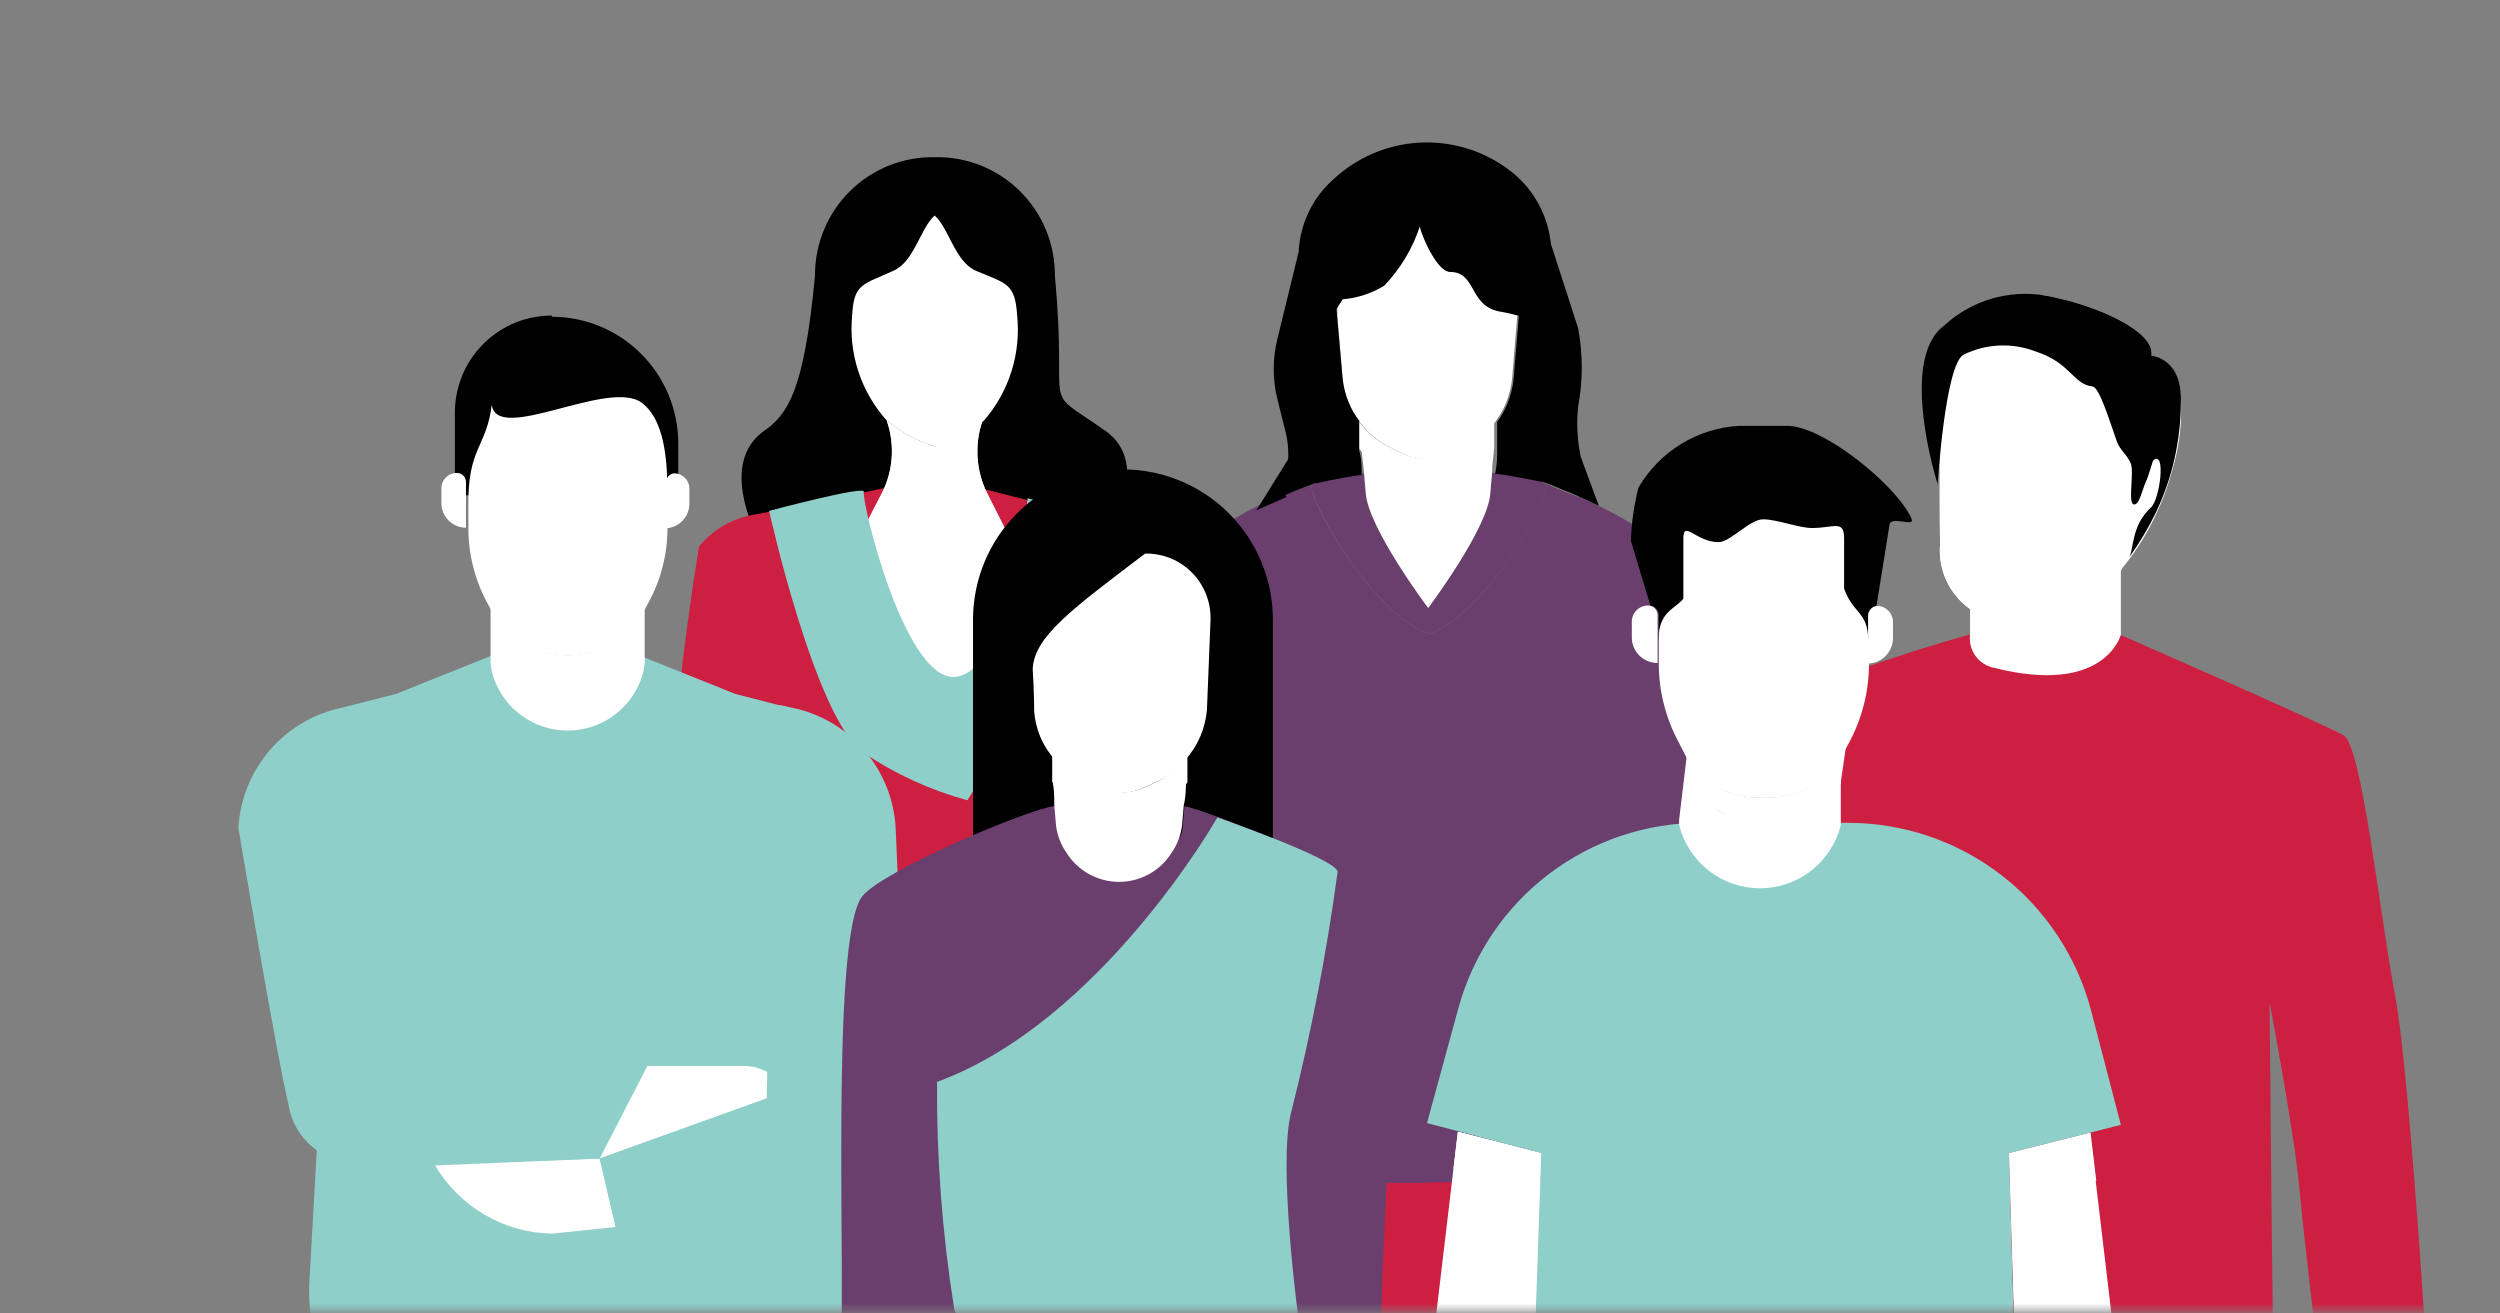
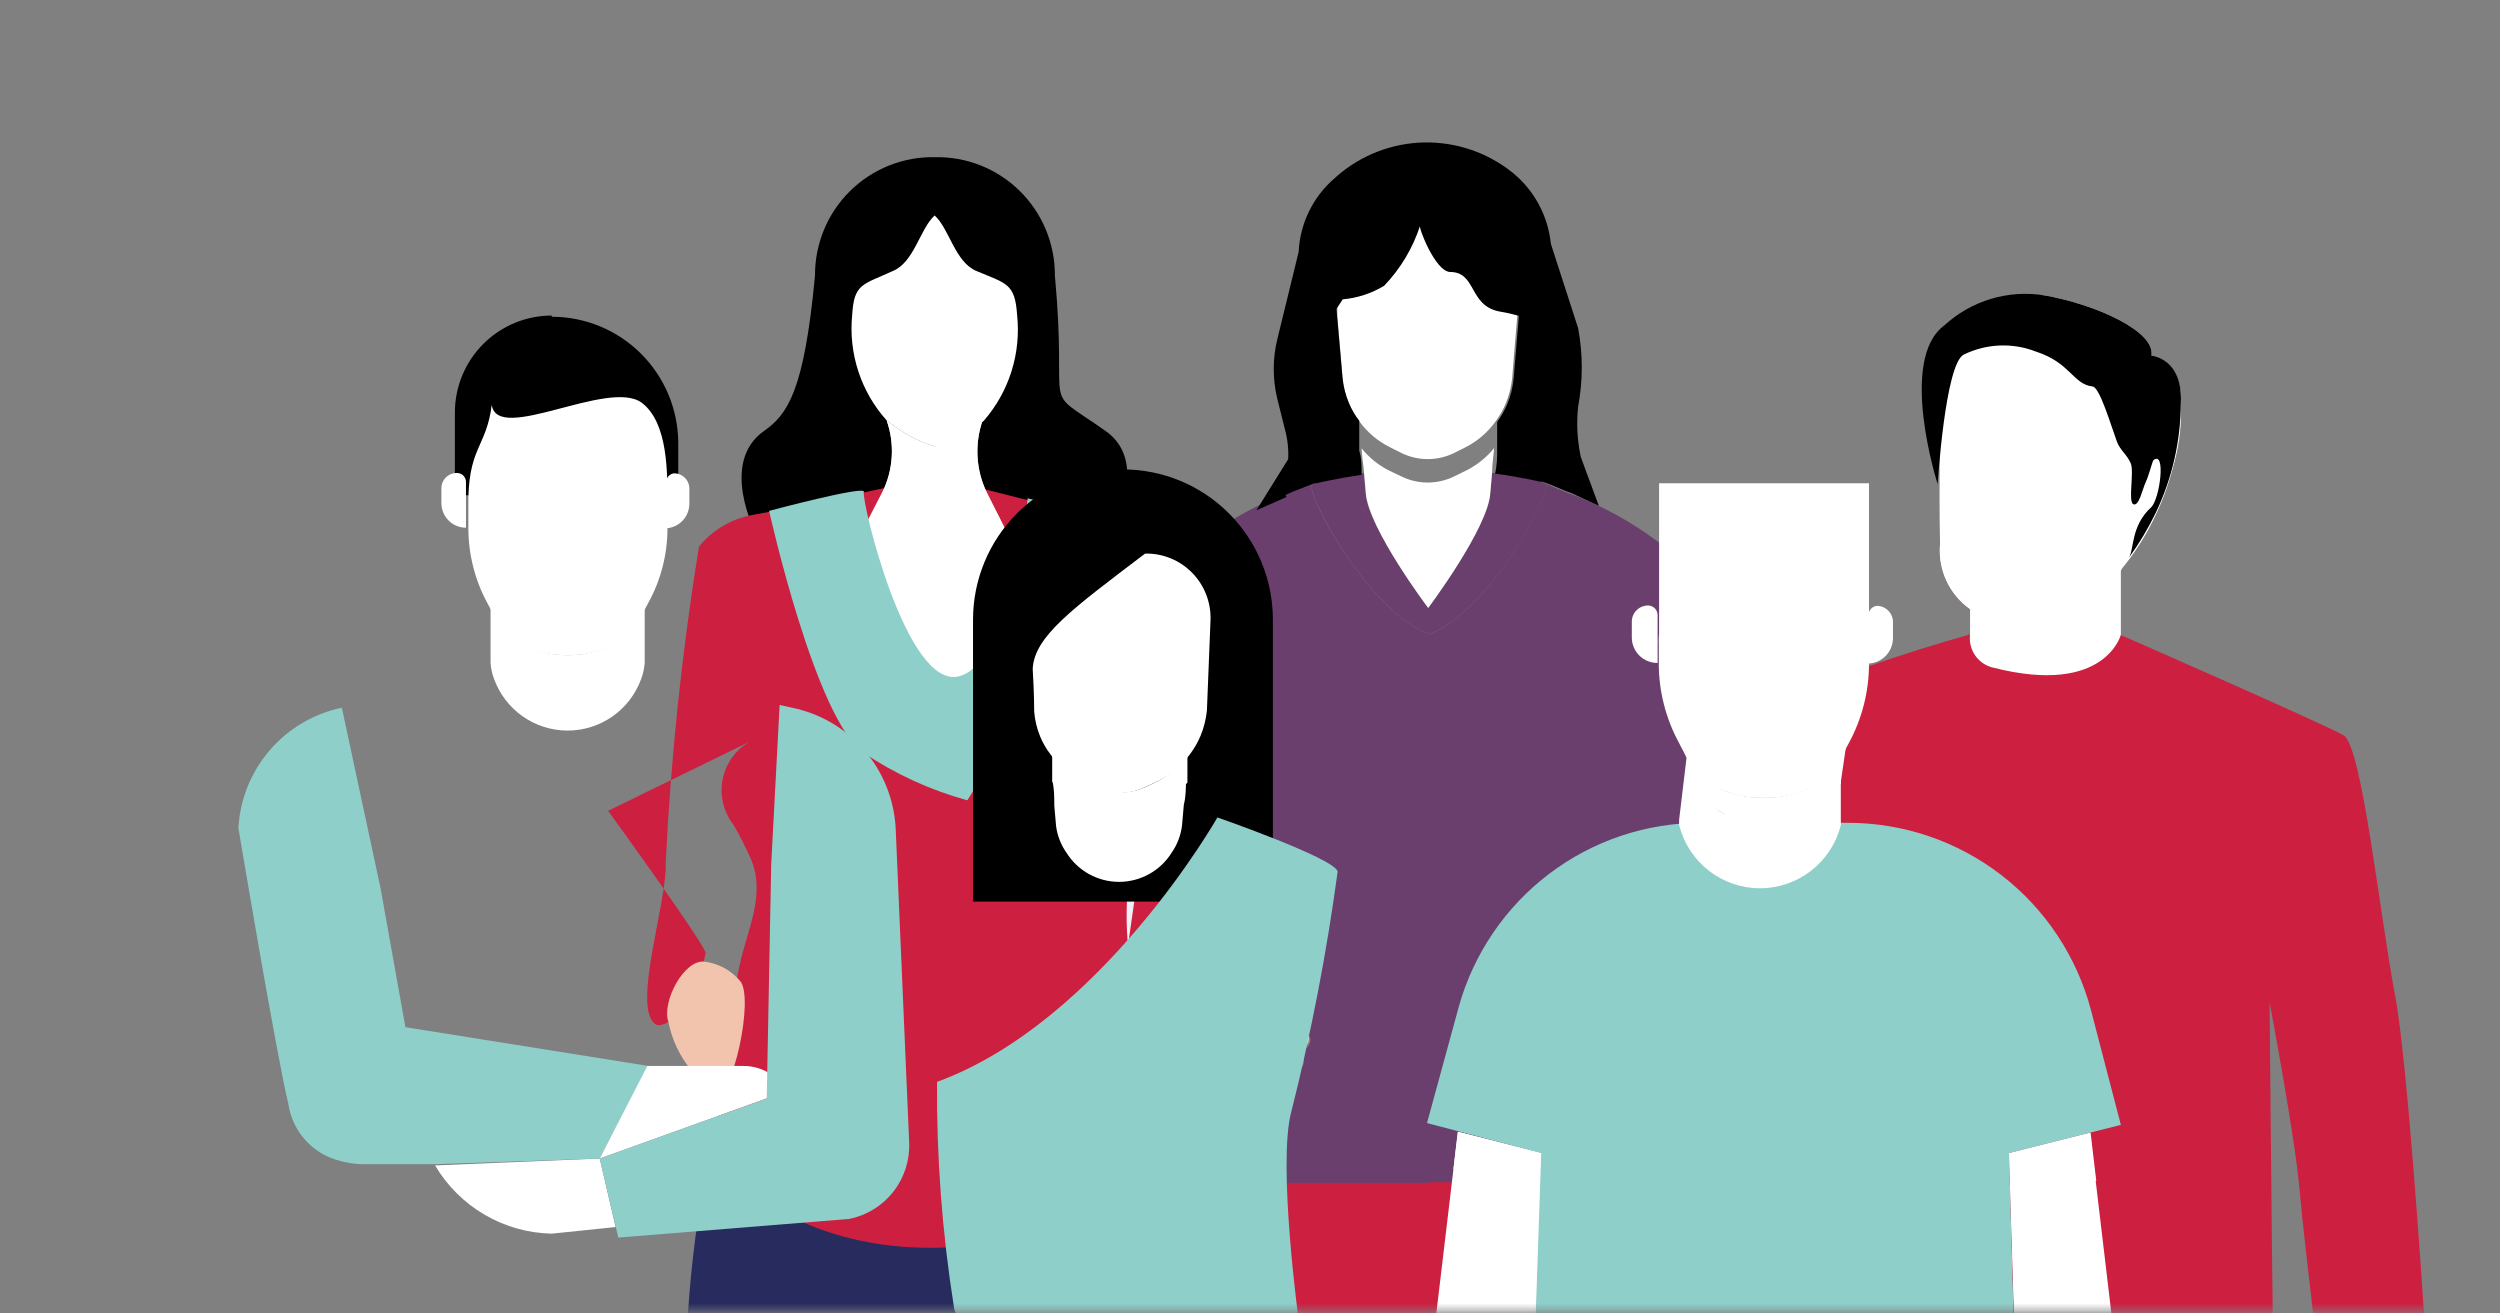
<svg xmlns="http://www.w3.org/2000/svg" width="375" height="197" viewBox="0 0 375 197" fill="none">
  <rect x="0" y="0" width="375" height="197" fill="#808080" stroke="none" />
  <mask id="mask0_709_2091" style="mask-type:luminance" maskUnits="userSpaceOnUse" x="0" y="0" width="375" height="197">
    <path d="M374.532 0H0V196.588H374.532V0Z" fill="white" />
  </mask>
  <g mask="url(#mask0_709_2091)">
    <path d="M365.087 222.372C365.087 219.081 361.668 162.057 359.284 149.435C356.901 136.813 354.292 111.93 351.548 110.307C348.805 108.684 317.995 95.206 317.995 95.206V85.649C319.045 82.579 320.563 79.69 322.492 77.084C325.672 72.273 327.246 66.575 326.99 60.811C327.35 53.869 322.492 53.463 322.492 53.463C323.077 49.812 314.126 45.8 306.48 44.447C303.41 44.148 300.319 44.747 297.582 46.171C294.844 47.595 292.576 49.783 291.053 52.471C290.553 53.414 290.288 54.464 290.28 55.531C290.272 56.598 290.522 57.652 291.008 58.602C291.008 58.602 291.008 74.154 291.008 81.637C290.847 83.505 291.177 85.384 291.967 87.084C292.756 88.785 293.976 90.248 295.506 91.329V95.16C285.209 98.05 275.1 101.573 265.235 105.709C263.661 106.926 260.738 122.298 259.883 129.736C258.669 143.936 255.025 173.462 253.541 181.035C252.057 188.608 250.168 219.397 250.348 220.524C250.528 221.651 253.451 222.012 253.451 222.012C256.551 222.455 259.705 222.333 262.762 221.651C263.386 221.626 263.98 221.369 264.426 220.93C264.426 220.93 267.979 194.423 268.924 186.58C269.868 178.736 272.747 156.603 272.747 156.603C272.747 156.603 273.196 191.043 272.432 195.009C269.958 208.533 273.376 208.263 273.376 208.263C282.172 209.793 291.077 210.607 300.003 210.697C312.631 211.095 325.271 210.854 337.875 209.976C337.875 209.976 341.113 211.193 340.933 198.751C340.753 186.309 340.439 150.382 340.439 150.382C340.439 150.382 344.262 170.487 344.936 178.511C345.611 186.535 350.019 222.552 350.154 223.139C350.514 224.581 353.797 225.212 353.797 225.212C356.801 225.247 359.804 225.112 362.793 224.806C363.116 224.847 363.444 224.811 363.75 224.701C364.057 224.591 364.333 224.41 364.556 224.173C364.78 223.936 364.944 223.649 365.036 223.336C365.129 223.023 365.146 222.693 365.087 222.372Z" fill="#CD1F40" />
    <path d="M291.008 81.682C290.847 83.551 291.178 85.429 291.967 87.129C292.756 88.83 293.976 90.293 295.506 91.374V95.206C295.369 96.328 295.659 97.461 296.317 98.379C296.976 99.298 297.954 99.935 299.059 100.164C315.791 104.402 318.13 95.206 318.13 95.206V85.649C319.181 82.579 320.698 79.69 322.627 77.084C325.807 72.273 327.382 66.575 327.125 60.811C327.485 53.869 322.627 53.463 322.627 53.463C323.212 49.812 314.262 45.8 306.615 44.447C303.545 44.148 300.455 44.747 297.717 46.171C294.979 47.595 292.711 49.783 291.188 52.471C290.667 53.403 290.379 54.447 290.348 55.514C290.316 56.582 290.543 57.641 291.008 58.602C291.008 58.602 290.828 74.199 291.008 81.682Z" fill="white" />
    <path d="M322.717 53.328C323.302 49.676 314.351 45.664 306.705 44.312C303.635 44.013 300.544 44.612 297.806 46.036C295.069 47.46 292.801 49.648 291.277 52.336C290.72 53.277 290.403 54.341 290.356 55.435C290.309 56.528 290.533 57.616 291.008 58.602C291.008 58.602 291.008 74.154 291.008 81.637C290.847 83.505 291.177 85.384 291.966 87.084C292.756 88.785 293.976 90.248 295.505 91.329C299.58 92.68 303.98 92.68 308.054 91.329C311.914 90.619 315.419 88.616 317.994 85.649C320.161 83.077 321.976 80.227 323.392 77.174C325.823 72.062 327.098 66.474 327.125 60.811C327.485 53.733 322.717 53.328 322.717 53.328Z" fill="white" />
    <path d="M322.717 53.328C323.302 49.676 314.352 45.664 306.705 44.312C304.017 43.871 301.264 44.048 298.654 44.829C296.044 45.61 293.645 46.974 291.638 48.82C284.666 53.959 290.648 72.621 290.648 72.621C290.648 72.621 291.773 54.59 294.561 53.193C296.239 52.37 298.068 51.905 299.934 51.827C301.8 51.75 303.661 52.061 305.401 52.742C310.573 54.41 310.933 57.61 313.857 57.971C314.936 57.971 316.645 63.831 317.545 66.265C318.04 67.573 319.074 68.204 319.614 69.511C320.154 70.818 319.164 75.326 320.019 75.642C320.873 75.957 321.368 73.343 321.863 72.306C322.358 71.269 322.852 69.15 323.032 69.015C324.921 67.528 323.977 74.875 322.672 76.092C319.569 78.932 320.154 82.494 319.299 83.711C320.863 81.553 322.233 79.26 323.392 76.859C325.824 71.746 327.098 66.159 327.125 60.495C327.485 53.733 322.717 53.328 322.717 53.328Z" fill="black" />
    <path d="M241.892 139.383C241.892 141.186 262.986 123.741 262.986 123.741C262.986 123.741 261.682 124.011 261.322 124.642C260.962 125.273 256.599 139.743 256.599 139.743L257.724 140.78C260.144 140.94 262.518 141.52 264.74 142.493C266.494 143.169 267.529 144.432 267.259 144.973C266.989 145.513 260.467 155.611 258.039 158.496C260.467 155.656 267.259 144.973 267.259 144.973C269.051 145.379 270.91 145.379 272.701 144.973C272.701 144.973 278.459 134.514 279.403 131.99C280.348 129.466 275.715 127.482 275.715 127.482C275.715 127.482 261.907 131.99 260.737 127.031C259.568 122.073 257.499 90.563 252.461 84.387C247.618 79.974 241.987 76.518 235.864 74.199L234.695 73.748L232.761 72.937L231.097 72.126H230.737L231.951 72.576C232.221 75.191 222.956 92.005 214.365 95.116C205.819 92.05 196.374 75.281 196.689 72.576L197.903 72.126H197.588L197.048 72.351L196.329 72.621L194.395 73.388L193.27 73.884C187.137 76.194 181.513 79.686 176.718 84.162C170.916 90.833 150.586 107.557 149.417 112.696C148.247 117.835 152.925 127.978 152.925 127.978C152.925 127.978 148.427 129.916 149.282 132.486C150.136 135.055 156.074 145.423 156.074 145.423C157.851 145.816 159.693 145.816 161.471 145.423C161.471 144.882 162.235 143.665 163.99 142.944C166.176 141.921 168.517 141.266 170.916 141.006L172.041 140.014C172.041 140.014 167.543 125.544 167.273 124.913C167.003 124.281 165.564 124.011 165.564 124.011C165.564 124.011 185.624 146.866 185.489 145.063" fill="#6A3F6E" />
    <path d="M184.41 151.103C183.69 156.017 189.312 144.837 188.278 147.317C189.393 147.037 190.553 146.985 191.689 147.163C192.824 147.341 193.913 147.746 194.89 148.354C196.284 149.165 194.89 150.607 193.54 150.517C192.586 150.231 191.607 150.035 190.617 149.931C189.762 149.931 189.087 149.931 188.953 150.292C189.685 150.463 190.395 150.72 191.066 151.058C193.077 152.305 194.908 153.822 196.509 155.566C196.573 155.792 196.583 156.03 196.537 156.26C196.492 156.491 196.393 156.707 196.248 156.892C196.103 157.077 195.917 157.224 195.704 157.323C195.492 157.422 195.259 157.468 195.025 157.459C194.485 157.459 188.503 153.898 187.018 154.71C187.018 154.71 188.863 155.296 190.977 156.197C192.581 156.776 194.096 157.58 195.474 158.586C195.571 158.805 195.613 159.045 195.594 159.283C195.576 159.522 195.498 159.753 195.369 159.954C195.24 160.155 195.062 160.321 194.853 160.436C194.644 160.552 194.409 160.613 194.17 160.615C191.561 160.615 187.603 158.181 185.894 158.406C185.354 158.406 184.994 158.767 185.264 159.037C185.534 159.308 191.201 161.697 191.561 162.463C191.921 163.229 191.561 164.402 190.662 164.356C188.456 164.109 186.327 163.403 184.41 162.283C181.842 173.91 180.709 185.81 181.036 197.715C182.071 220.75 183.105 249.555 183.105 249.555C183.105 249.555 188.323 256.136 214.59 256.046C240.857 256.046 246.075 249.42 246.075 249.42C246.075 249.42 246.974 220.569 247.874 197.534C248.16 185.684 246.981 173.843 244.365 162.283C242.507 163.267 240.475 163.88 238.383 164.086C237.484 164.086 237.169 162.959 237.484 162.193C237.799 161.426 242.881 159.488 243.511 158.767C244.141 158.045 243.511 158.181 242.881 158.091C241.172 158.091 237.484 160.435 234.875 160.39C233.841 160.39 233.031 159.172 233.526 158.361C234.755 157.317 236.155 156.493 237.664 155.927C239.823 155.025 241.757 154.484 241.667 154.439C240.138 153.628 234.425 157.234 233.886 157.234C233.651 157.243 233.418 157.196 233.206 157.098C232.993 156.999 232.807 156.851 232.662 156.667C232.517 156.482 232.418 156.265 232.373 156.035C232.327 155.805 232.337 155.567 232.401 155.341C234.002 153.597 235.833 152.08 237.844 150.833C238.498 150.49 239.193 150.233 239.913 150.067C239.913 149.841 239.103 149.751 238.248 149.706C237.258 149.814 236.28 150.01 235.325 150.292C234.11 150.292 232.626 148.985 233.976 148.173C234.949 147.558 236.036 147.146 237.172 146.96C238.308 146.774 239.469 146.819 240.587 147.091C239.553 144.612 243.511 144.387 242.746 139.428C241.618 130.458 241.377 121.398 242.027 112.381" fill="#6A3F6E" />
    <path d="M164.08 149.165C165.879 148.128 167.588 146.956 169.387 145.829C171.186 144.702 171.726 144.567 172.895 143.981C171.816 142.403 171.006 141.006 171.006 141.006L172.131 140.014C172.131 140.014 167.633 125.544 167.363 124.913C167.093 124.282 165.654 124.011 165.654 124.011C163.956 124.03 162.266 124.242 160.616 124.642C157.952 125.449 155.376 126.521 152.925 127.843C152.925 127.843 148.427 129.781 149.282 132.351C150.136 134.92 156.074 145.288 156.074 145.288C157.851 145.681 159.693 145.681 161.471 145.288L164.08 149.165Z" fill="#F0EEF6" />
    <path d="M181.126 197.624C182.161 220.659 183.195 249.464 183.195 249.464C183.195 249.464 188.413 256.046 214.68 255.956V177.429H182.206C181.297 184.12 180.936 190.874 181.126 197.624Z" fill="#CD1F40" />
    <path d="M246.974 177.339H214.455V255.866C240.722 255.866 245.94 249.239 245.94 249.239C245.94 249.239 246.839 220.389 247.739 197.354C248.026 190.673 247.77 183.979 246.974 177.339Z" fill="#CD1F40" />
    <path d="M264.741 148.759C262.897 147.722 261.142 146.55 259.343 145.468C258.212 144.781 257.041 144.164 255.835 143.62C256.914 142.042 257.724 140.645 257.724 140.645L256.6 139.743C256.6 139.743 261.097 125.318 261.322 124.642C261.547 123.966 262.986 123.741 262.986 123.741C264.684 123.76 266.374 123.971 268.024 124.372C270.691 125.15 273.269 126.207 275.715 127.527C275.715 127.527 280.213 129.466 279.403 132.035C278.594 134.605 272.702 145.018 272.702 145.018C270.91 145.424 269.051 145.424 267.259 145.018L264.741 148.759Z" fill="#F0EEF6" />
    <path d="M223.81 70.909L223.54 73.974C223.181 79.203 214.23 91.194 214.23 91.194C214.23 91.194 205.234 79.248 204.83 74.019L204.56 70.954C200.827 71.495 197.903 72.126 197.903 72.126L196.689 72.576C196.419 75.191 205.684 91.96 214.365 95.116C222.911 92.005 232.356 75.191 231.951 72.576L230.737 72.126C230.737 72.126 227.499 71.404 223.81 70.909Z" fill="#6A3F6E" />
    <path d="M191.337 162.283C190.977 161.516 185.669 159.578 185.04 158.857C184.41 158.135 185.04 158.271 185.669 158.226C187.378 158.226 191.337 160.525 193.945 160.434C194.184 160.433 194.419 160.371 194.628 160.256C194.838 160.14 195.015 159.975 195.144 159.773C195.274 159.572 195.351 159.342 195.37 159.103C195.388 158.864 195.347 158.625 195.25 158.406C193.871 157.4 192.357 156.595 190.752 156.017C188.638 155.115 186.659 154.619 186.794 154.529C188.278 153.718 194.26 157.324 194.8 157.279C195.034 157.288 195.267 157.241 195.48 157.142C195.692 157.044 195.879 156.896 196.024 156.711C196.168 156.527 196.267 156.31 196.313 156.08C196.358 155.849 196.348 155.611 196.284 155.386C194.684 153.641 192.853 152.124 190.842 150.878C190.17 150.539 189.46 150.282 188.728 150.111C188.728 149.886 189.537 149.796 190.392 149.751C191.383 149.854 192.361 150.05 193.316 150.337C194.53 150.337 196.059 148.984 194.665 148.173C193.688 147.566 192.6 147.161 191.464 146.983C190.328 146.805 189.168 146.857 188.053 147.136C185.714 147.903 179.867 149.706 178.788 149.976C177.708 150.247 175.279 147.136 173.75 145.108C172.221 143.079 170.917 140.825 170.917 140.825C168.497 141.018 166.126 141.612 163.9 142.583C162.146 143.305 161.156 144.522 161.381 145.063C161.606 145.604 168.263 155.701 170.692 158.586C171.706 159.501 172.936 160.142 174.266 160.449C175.595 160.757 176.981 160.721 178.293 160.344C180.422 160.658 182.488 161.312 184.41 162.283C186.235 163.347 188.253 164.036 190.347 164.311C191.292 164.266 191.651 163.094 191.337 162.283Z" fill="#FAD2BF" />
    <path d="M267.26 144.973C267.53 144.432 266.495 143.169 264.741 142.493C262.519 141.52 260.144 140.94 257.724 140.78C256.869 142.255 255.938 143.684 254.936 145.063C253.406 147.136 251.337 150.337 249.898 149.976L247.11 149.165L245.76 148.759L244.321 148.308L240.633 147.181C239.515 146.909 238.353 146.864 237.217 147.05C236.081 147.236 234.995 147.648 234.021 148.263C232.672 149.075 234.021 150.472 235.37 150.382C236.326 150.1 237.304 149.904 238.294 149.796C239.148 149.796 239.868 149.796 239.958 150.157C239.239 150.323 238.543 150.58 237.889 150.923C235.879 152.171 234.048 153.687 232.447 155.431C232.383 155.657 232.373 155.895 232.418 156.125C232.463 156.356 232.563 156.572 232.707 156.757C232.852 156.941 233.038 157.089 233.251 157.188C233.464 157.286 233.697 157.333 233.931 157.324C234.471 157.324 240.183 153.718 241.712 154.529C241.712 154.529 239.868 155.115 237.709 156.017C236.2 156.583 234.8 157.407 233.571 158.451C233.076 159.262 233.886 160.435 234.92 160.48C237.529 160.48 241.217 158 242.927 158.181C243.421 158.181 243.781 158.586 243.556 158.857C243.331 159.127 237.844 161.516 237.529 162.283C237.214 163.049 237.529 164.221 238.429 164.176C240.511 163.936 242.528 163.293 244.366 162.283C246.271 161.342 248.326 160.747 250.438 160.525H252.912C253.869 160.607 254.832 160.462 255.723 160.102C256.613 159.741 257.407 159.176 258.039 158.451C260.468 155.611 267.26 144.973 267.26 144.973Z" fill="#FAD2BF" />
    <path d="M214.23 91.194C214.23 91.194 223.226 79.203 223.541 73.974L223.811 70.908C223.811 69.601 224.035 68.339 224.125 67.212C222.971 68.626 221.53 69.779 219.897 70.593L218.053 71.494C216.839 72.078 215.51 72.381 214.163 72.381C212.816 72.381 211.486 72.078 210.272 71.494L208.473 70.638C206.833 69.836 205.389 68.682 204.245 67.257C204.245 68.339 204.515 69.601 204.605 70.863L204.875 73.929C205.235 79.248 214.23 91.194 214.23 91.194Z" fill="white" />
-     <path d="M208.473 70.773L210.272 71.63C211.487 72.213 212.816 72.517 214.163 72.517C215.51 72.517 216.839 72.213 218.053 71.63L219.898 70.728C221.53 69.914 222.971 68.762 224.126 67.347V66.671V63.11C222.954 64.742 221.413 66.07 219.628 66.987L217.829 67.888C216.614 68.472 215.285 68.775 213.938 68.775C212.591 68.775 211.262 68.472 210.047 67.888L208.248 66.987C206.463 66.07 204.922 64.742 203.75 63.11V63.831V64.282V64.868V65.544V66.356C203.75 66.626 203.75 66.897 203.75 67.167C205.01 68.734 206.631 69.972 208.473 70.773Z" fill="white" />
    <path d="M208.473 67.077L210.272 67.978C211.486 68.562 212.816 68.865 214.163 68.865C215.509 68.865 216.839 68.562 218.053 67.978L219.852 67.077C221.637 66.16 223.179 64.832 224.35 63.2C224.962 62.36 225.475 61.453 225.879 60.495C226.375 59.285 226.693 58.01 226.824 56.709C226.824 56.709 227.229 51.57 227.589 47.422C227.589 46.701 227.589 36.378 227.589 35.657C223.238 34.173 218.689 33.352 214.095 33.223C209.493 33.346 204.939 34.198 200.602 35.747C200.602 36.468 200.602 46.746 200.602 47.513L201.411 56.799C201.539 58.086 201.858 59.347 202.356 60.54C202.755 61.51 203.285 62.42 203.93 63.245C205.119 64.866 206.677 66.179 208.473 67.077Z" fill="white" />
    <path d="M192.821 74.244L193.945 73.748L195.879 72.982L196.599 72.712L197.139 72.486H197.453C197.453 72.486 200.512 71.765 204.245 71.224C204.245 69.962 204.245 68.7 203.885 67.618C203.885 67.347 203.885 67.077 203.885 66.806V65.995V65.319V64.733V64.282V63.11C203.24 62.284 202.71 61.374 202.311 60.405C201.813 59.212 201.494 57.951 201.366 56.664C201.366 56.664 200.827 50.623 200.467 46.341L201.411 44.898C203.608 44.706 205.731 44.012 207.618 42.87C210.072 40.31 211.917 37.228 213.016 33.854C212.656 33.854 215.265 40.751 217.514 40.796C221.472 40.796 220.302 45.755 224.8 46.701C226.233 46.939 227.647 47.286 229.028 47.738C229.388 48.279 227.544 45.98 227.903 46.521C227.544 50.758 227.049 56.799 227.049 56.799C226.918 58.1 226.6 59.376 226.104 60.585C225.7 61.543 225.187 62.45 224.575 63.29V66.671V67.347C224.575 68.474 224.575 69.736 224.26 71.044C227.948 71.54 231.052 72.261 231.052 72.261H231.412L232.716 72.757L234.65 73.568L235.82 74.019L239.823 75.867L237.124 68.564C236.586 66.078 236.449 63.521 236.719 60.991C237.447 57.103 237.447 53.114 236.719 49.226L232.626 36.559C232.418 34.496 231.806 32.495 230.826 30.67C229.846 28.844 228.517 27.23 226.914 25.92C223.177 22.904 218.505 21.294 213.707 21.368C208.91 21.442 204.29 23.196 200.647 26.326L200.197 26.731C198.593 28.106 197.287 29.795 196.359 31.694C195.431 33.594 194.9 35.663 194.8 37.776L191.606 50.848C190.88 53.81 190.88 56.903 191.606 59.864L192.731 64.372C193.135 65.838 193.303 67.36 193.225 68.88L188.458 76.543L192.956 74.56L192.821 74.244Z" fill="black" />
    <path d="M248.863 95.025V72.486H280.348V99.533C280.354 103.725 279.302 107.85 277.29 111.524L276.975 112.11L276.21 113.508C275.011 115.716 273.112 117.46 270.813 118.466C269.017 119.274 267.069 119.689 265.101 119.683H264.021C262.052 119.689 260.105 119.274 258.309 118.466C256.01 117.46 254.111 115.716 252.911 113.508L252.507 112.696L252.147 112.02L251.877 111.479C249.864 107.805 248.812 103.68 248.819 99.488V96.423C248.774 95.882 248.863 95.476 248.863 95.025Z" fill="white" />
    <path d="M302.117 197.038L301.352 172.966L313.496 169.901C313.496 169.901 319.793 223.364 322.492 244.912C322.922 247.506 323.678 250.035 324.741 252.44C325.967 256.836 326.439 261.409 326.135 265.963C325.667 269.025 324.679 271.983 323.212 274.708C321.181 277.271 318.715 279.454 315.925 281.155C314.396 281.155 314.576 279.036 315.385 277.819C316.195 276.602 318.129 272.95 318.894 271.553C319.033 269.123 318.866 266.684 318.399 264.295C318.039 263.529 317.05 261.771 316.24 261.861C315.43 261.951 314.396 266.369 313.721 268.082C313.047 269.795 311.787 270.742 310.978 270.742C310.168 270.742 308.864 270.02 309.808 267.721C310.753 265.422 311.023 257.624 312.372 255.37C313.696 253.425 314.329 251.092 314.171 248.743L303.421 205.828C303.331 204.025 302.117 197.038 302.117 197.038Z" fill="white" />
    <path d="M313.586 169.901C313.586 169.901 313.901 172.696 314.441 177.159C305.76 177.159 304.096 183.83 304.096 207.181L303.691 205.603C303.331 204.025 302.117 197.038 302.117 197.038L301.352 172.966L313.586 169.901Z" fill="white" />
    <path d="M230.377 198.841L231.277 172.966L218.683 169.766C218.683 169.766 212.341 223.364 209.687 244.912C209.191 247.512 208.375 250.04 207.259 252.44C206.023 256.834 205.536 261.406 205.819 265.963C206.31 269.019 207.298 271.973 208.743 274.708C210.742 277.188 213.163 279.294 215.894 280.929C217.379 280.929 217.244 278.811 216.434 277.594C215.625 276.376 213.691 272.725 212.926 271.328C212.749 268.899 212.9 266.458 213.376 264.07C213.78 263.304 214.725 261.546 215.535 261.636C216.344 261.726 217.424 266.144 218.053 267.857C218.238 268.502 218.589 269.087 219.07 269.554C219.552 270.021 220.147 270.353 220.797 270.516C221.472 270.516 222.956 269.795 221.966 267.496C220.977 265.197 220.797 257.398 219.448 255.144C218.102 253.209 217.452 250.872 217.604 248.518L228.353 205.603C228.938 204.025 230.377 198.841 230.377 198.841Z" fill="white" />
    <path d="M228.668 204.837C229.523 184.056 227.903 174.319 218.008 175.4C218.413 171.884 218.683 169.766 218.683 169.766L231.277 172.966L230.377 198.841C230.377 198.841 228.938 204.025 228.533 205.603C228.599 205.352 228.644 205.095 228.668 204.837Z" fill="white" />
    <path d="M255.25 123.425H277.245C285.544 123.432 293.608 126.184 300.188 131.253C306.767 136.323 311.493 143.427 313.632 151.464L318.13 168.729L301.353 172.966L303.557 251.268C291.512 247.369 278.927 245.407 266.27 245.453C253.397 245.458 240.619 247.668 228.488 251.989L231.187 172.966L214.051 168.459L218.818 151.013C221.043 143.053 225.811 136.044 232.392 131.061C238.972 126.077 247.002 123.395 255.25 123.425Z" fill="#8FCFCA" />
    <path d="M255 116.5L255.07 117.94L255 118.5C255.56 119.401 255.245 119.254 256 120C256.154 120.161 256.325 120.361 256.5 120.5C257.302 121.203 257.54 121.536 258.5 122L260.5 122.5L261.5 122.884C262.459 123.103 263.017 123.009 264 123H264.5C265.483 123.009 266.48 123.328 267.439 123.109L268.384 122.839L270.228 122.253C271.188 121.789 272.08 121.198 272.882 120.495C273.057 120.356 273.222 120.205 273.376 120.044C274.131 119.298 274.795 118.466 275.356 117.565V117.294L276.12 115.897V122.884C276.136 123.184 276.136 123.485 276.12 123.786C275.437 126.489 273.875 128.887 271.679 130.599C269.484 132.312 266.781 133.242 263.999 133.242C261.216 133.242 258.514 132.312 256.318 130.599C254.123 128.887 252.56 126.489 251.877 123.786C251.861 123.485 251.861 123.184 251.877 122.884L253 113.5L255 116.5Z" fill="white" />
    <path d="M258.309 118.422C260.105 119.229 262.052 119.644 264.021 119.639H265.01C266.979 119.644 268.926 119.229 270.723 118.422C273.021 117.415 274.92 115.671 276.12 113.463L276.885 112.065L276.12 117.295V117.565C275.576 118.478 274.91 119.312 274.141 120.044C273.986 120.206 273.821 120.356 273.646 120.495C272.829 121.199 271.921 121.79 270.947 122.253L269.103 122.839L268.159 123.11C267.2 123.328 266.219 123.434 265.235 123.425H264.65C263.667 123.434 262.686 123.328 261.727 123.11L260.782 122.839L258.938 122.253C257.965 121.79 257.057 121.199 256.24 120.495C256.065 120.356 255.899 120.206 255.745 120.044C254.976 119.312 254.31 118.478 253.766 117.565V117.295V116.934L253.226 115.897V112.697L253.631 113.418C254.636 115.53 256.27 117.279 258.309 118.422Z" fill="white" />
    <path d="M280.258 92.276C280.266 91.93 280.398 91.599 280.629 91.343C280.86 91.086 281.175 90.921 281.517 90.878C282.162 90.878 282.779 91.135 283.235 91.591C283.69 92.048 283.946 92.667 283.946 93.312V95.702C283.946 96.209 283.846 96.711 283.651 97.178C283.456 97.646 283.17 98.071 282.811 98.427C282.451 98.784 282.024 99.065 281.555 99.255C281.086 99.445 280.584 99.539 280.078 99.533V92.321L280.258 92.276Z" fill="white" />
    <path d="M247.379 90.833C247.721 90.876 248.037 91.041 248.268 91.297C248.499 91.554 248.631 91.885 248.639 92.231V99.443C248.133 99.449 247.631 99.354 247.162 99.165C246.693 98.975 246.266 98.693 245.906 98.337C245.546 97.981 245.261 97.556 245.066 97.088C244.871 96.62 244.77 96.118 244.771 95.611V93.222C244.776 92.891 244.849 92.564 244.984 92.261C245.12 91.959 245.316 91.687 245.561 91.464C245.805 91.24 246.092 91.069 246.405 90.96C246.718 90.852 247.049 90.808 247.379 90.833Z" fill="white" />
-     <path d="M245.76 73.162C247.313 70.481 249.508 68.228 252.146 66.607C254.784 64.986 257.783 64.047 260.872 63.876H268.069C273.556 63.876 284.576 72.892 286.735 77.806C287.319 79.203 283.406 77.174 283.406 78.842L281.472 90.878C281.13 90.921 280.815 91.086 280.584 91.343C280.353 91.599 280.221 91.93 280.213 92.276V95.837C280.213 91.825 277.829 91.915 276.615 88.264V80.781C276.615 77.896 275.13 79.203 271.757 79.203C269.913 79.203 266.495 77.896 264.471 77.896C262.447 77.896 259.568 81.322 257.769 81.322C254.395 81.322 252.506 77.896 252.506 80.781V89.796C251.382 91.239 249.223 91.6 248.818 94.981C248.787 95.446 248.787 95.913 248.818 96.378V92.231C248.81 91.885 248.679 91.554 248.447 91.298C248.216 91.041 247.901 90.876 247.559 90.833L244.635 81.141C244.72 78.449 245.097 75.773 245.76 73.162Z" fill="black" />
    <path d="M140.376 71.495L113.39 80.014C113.39 80.014 107.812 69.421 114.604 64.643C118.157 62.163 120.631 58.602 122.25 41.337C122.238 38.978 122.697 36.641 123.6 34.462C124.503 32.284 125.832 30.309 127.509 28.654C129.185 26.999 131.176 25.697 133.363 24.825C135.549 23.952 137.888 23.528 140.241 23.576C142.594 23.528 144.933 23.952 147.12 24.825C149.307 25.697 151.297 26.999 152.974 28.654C154.651 30.309 155.98 32.284 156.883 34.462C157.786 36.641 158.245 38.978 158.233 41.337C160.257 63.2 155.759 57.565 165.834 64.643C172.671 69.421 166.643 79.699 166.643 79.699L140.241 71.495H140.376Z" fill="black" />
    <path d="M193.046 302.928C190.842 292.965 186.794 271.643 183.376 259.607C179.957 247.571 177.618 199.337 172.986 167.692H107.588C104.306 181.573 102.705 195.801 102.82 210.066C102.82 228.909 106.913 256.587 107.003 269.119C107.003 291.342 112.49 326.684 111.726 334.302C110.961 341.921 108.577 342.687 112.31 345.256C112.94 344.49 113.705 343.363 121.531 343.318C125.909 343.135 130.23 344.367 133.855 346.834C133.855 346.834 137.768 346.834 137.768 339.171C137.768 326.323 131.471 287.105 133.27 267.406C135.249 246.625 140.062 204.296 140.646 200.419V199.833C140.666 200.028 140.666 200.224 140.646 200.419C141.231 204.115 156.569 251.493 163.135 282.462C165.989 297.814 169.79 312.975 174.515 327.856C178.608 340.027 180.497 345.888 180.497 345.888C184.916 342.582 190.275 340.781 195.789 340.749C198.473 340.592 201.159 341.023 203.661 342.011C206.449 337.007 195.385 313.296 193.046 302.928Z" fill="#272B5D" />
    <path d="M176.898 83.17C176.227 82.002 175.283 81.014 174.147 80.292C173.011 79.569 171.717 79.134 170.377 79.022C162.865 77.264 140.376 71.539 140.376 71.539C140.376 71.539 119.731 76.047 112.76 77.264C109.649 77.862 106.846 79.537 104.844 81.998C102.292 97.729 100.625 113.592 99.851 129.51C100.076 135.371 94.814 150.833 98.232 153.582C99.446 154.574 104.214 151.779 105.833 142.944C105.833 141.772 91.215 121.622 91.215 121.622L112.445 111.254C111.404 111.852 110.504 112.667 109.805 113.644C109.106 114.622 108.625 115.738 108.394 116.918C108.164 118.098 108.19 119.314 108.469 120.484C108.749 121.653 109.277 122.748 110.016 123.695C110.993 125.39 111.878 127.135 112.67 128.924C114.874 134.289 112.13 139.247 110.916 144.882L107.947 159.758C106.815 165.021 107.681 170.518 110.376 175.175L112.085 178.105C112.085 178.105 122.07 187.977 141.995 187.121C164.125 186.4 170.422 175.13 170.422 175.13C173.153 170.486 174.036 164.981 172.895 159.713L169.657 144.837C168.443 139.202 168.757 128.023 171.726 124.011C177.078 116.798 174.829 102.508 174.829 102.508L167.183 155.881C169.426 151.096 171.996 146.472 174.874 142.042C176.494 151.058 181.261 154.529 182.476 153.537C185.894 150.788 187.558 157.775 187.783 151.869C188.008 145.964 178.068 84.747 176.898 83.17Z" fill="#CD1F40" />
    <path d="M180.317 153.267C179.893 155.423 179.042 157.471 177.813 159.291C176.585 161.11 175.004 162.664 173.165 163.86C170.781 165.123 167.363 149.616 169.567 147.136C170.911 145.539 172.806 144.509 174.874 144.251C177.933 143.845 181.351 150.247 180.317 153.267Z" fill="#F2C4AE" />
    <path d="M132.325 73.883C133.156 72.218 133.644 70.401 133.76 68.543C133.876 66.684 133.617 64.821 133 63.065C135.126 64.822 137.569 66.154 140.197 66.987C142.819 66.142 145.26 64.812 147.393 63.065C146.781 64.821 146.522 66.68 146.63 68.537C146.738 70.394 147.211 72.211 148.023 73.883C152.52 82.899 153.6 84.252 153.51 88.083C153.51 95.521 146.763 101.607 140.017 105.709C133.45 101.742 126.838 95.521 126.523 88.083C126.748 84.252 127.783 82.719 132.325 73.883Z" fill="#F2C4AE" />
    <path d="M132.325 73.883C133.156 72.218 133.644 70.401 133.76 68.543C133.876 66.684 133.617 64.821 133 63.065C135.126 64.822 137.569 66.154 140.197 66.987C142.819 66.142 145.26 64.812 147.393 63.065C146.781 64.821 146.522 66.68 146.63 68.537C146.738 70.394 147.211 72.211 148.023 73.883C152.52 82.899 153.6 84.252 153.51 88.083C153.51 95.521 146.763 101.607 140.017 105.709C133.45 101.742 126.838 95.521 126.523 88.083C126.748 84.252 127.783 82.719 132.325 73.883Z" fill="white" />
    <path d="M140.197 66.987C137.569 66.154 135.126 64.822 133 63.065C131.087 60.933 129.639 58.425 128.748 55.701C127.857 52.976 127.544 50.095 127.828 47.242C128.098 42.509 129.402 42.734 133.9 40.661C137.138 39.353 137.993 34.305 140.197 32.321C142.401 34.305 143.255 39.353 146.494 40.661C150.991 42.554 152.251 42.509 152.566 47.242C152.869 50.089 152.582 52.968 151.723 55.699C150.864 58.429 149.451 60.952 147.573 63.11C145.441 64.857 142.999 66.188 140.377 67.032L140.197 66.987Z" fill="white" />
    <path d="M100.256 153.267C100.68 155.423 101.531 157.471 102.76 159.291C103.988 161.11 105.569 162.664 107.408 163.86C109.792 165.123 113.21 149.616 111.006 147.136C109.662 145.539 107.767 144.509 105.699 144.251C102.64 143.845 99.222 150.247 100.256 153.267Z" fill="#F2C4AE" />
    <path d="M82.76 47.513C87.77 47.513 92.578 49.498 96.133 53.037C99.689 56.575 101.705 61.379 101.74 66.401V74.29H68.232V61.893C68.232 58.031 69.762 54.328 72.487 51.597C75.211 48.867 78.906 47.333 82.76 47.333V47.513Z" fill="black" />
-     <path d="M51.275 106.16L59.416 104.086L81.905 95.07H87.797L110.286 104.086L117.798 106.024L127.648 193.342C128.412 204.927 122.745 204.792 122.745 204.792L101.561 207.361C90.566 209.119 79.362 209.119 68.367 207.361L51.995 204.792C51.995 204.792 45.518 204.16 46.462 191.268L51.275 106.16Z" fill="#8FCFCA" />
    <path d="M92.34 184.056L82.76 185.047C79.216 184.975 75.748 183.998 72.686 182.207C69.625 180.416 67.07 177.872 65.263 174.815L89.956 173.778L92.34 184.056Z" fill="white" />
    <path d="M51.275 106.16C47.069 107.036 43.269 109.277 40.464 112.537C37.658 115.797 36.004 119.893 35.758 124.191C35.758 124.191 41.38 157.82 43.269 165.664C43.544 167.461 44.287 169.154 45.425 170.571C46.562 171.988 48.053 173.079 49.746 173.733C51.4 174.348 53.154 174.654 54.918 174.634H65.128L89.956 173.778L97.243 159.894L60.81 154.078L57.077 133.207L51.275 106.16Z" fill="#8FCFCA" />
    <path d="M111.411 159.893H97.108L89.956 173.778L115.009 164.762C115.009 164.762 117.932 163.41 117.348 162.688C116.636 161.8 115.731 161.087 114.702 160.602C113.673 160.118 112.547 159.876 111.411 159.893Z" fill="white" />
    <path d="M116.943 105.754L118.832 106.16C123.041 107.029 126.845 109.268 129.652 112.53C132.459 115.791 134.11 119.891 134.349 124.191L136.373 171.298C136.501 173.983 135.663 176.624 134.012 178.741C132.361 180.859 130.007 182.313 127.378 182.839L92.745 185.633L89.956 173.778L115.009 164.762L115.683 129.601L116.943 105.754Z" fill="#8FCFCA" />
    <path d="M73.674 91.104L74.394 92.411C75.539 94.51 77.34 96.173 79.521 97.144C81.228 97.875 83.062 98.258 84.918 98.271H85.458C87.314 98.258 89.149 97.875 90.856 97.144C93.036 96.173 94.838 94.51 95.983 92.411L96.703 91.104V99.398C96.651 100.248 96.469 101.084 96.163 101.878C95.334 104.139 93.833 106.09 91.863 107.469C89.892 108.848 87.547 109.587 85.143 109.587C82.74 109.587 80.395 108.848 78.424 107.469C76.453 106.09 74.952 104.139 74.124 101.878C73.817 101.084 73.635 100.248 73.584 99.398V91.104H73.674Z" fill="white" />
    <path d="M73.764 60.721C74.574 66.671 91.261 56.754 96.253 60.405C100.256 63.425 100.121 71.044 100.121 75.732V79.203C100.129 83.163 99.123 87.059 97.198 90.518L96.883 91.104L96.163 92.411C95.018 94.509 93.216 96.172 91.036 97.144C89.329 97.875 87.494 98.258 85.638 98.271H84.694C82.838 98.258 81.003 97.875 79.296 97.144C77.116 96.172 75.314 94.509 74.169 92.411L73.449 91.104L73.135 90.518C71.243 87.048 70.254 83.157 70.256 79.203V76.273C70.076 67.032 72.955 67.257 73.764 60.721Z" fill="white" />
    <path d="M99.941 72.351C99.928 72.019 100.042 71.694 100.259 71.443C100.476 71.192 100.781 71.033 101.111 70.999C101.416 70.999 101.718 71.059 101.999 71.178C102.28 71.296 102.535 71.47 102.749 71.688C102.963 71.906 103.131 72.165 103.243 72.449C103.356 72.733 103.411 73.037 103.405 73.343V75.552C103.405 76.524 103.022 77.458 102.34 78.15C101.658 78.841 100.732 79.236 99.761 79.248V72.351H99.941Z" fill="white" />
    <path d="M115.369 76.633C115.369 76.633 122.295 107.873 129.537 112.922C134.308 116.119 139.563 118.524 145.099 120.044L163.09 91.645L165.789 77.715L154.14 74.74C154.14 74.74 151.891 99.173 143.93 101.427C135.969 103.681 129.132 74.875 129.582 73.793C130.031 72.712 115.369 76.633 115.369 76.633Z" fill="#8FCFCA" />
    <path d="M68.682 70.954C69.016 70.987 69.325 71.144 69.55 71.394C69.774 71.645 69.898 71.97 69.896 72.306V79.158C69.412 79.158 68.932 79.062 68.485 78.876C68.037 78.691 67.63 78.418 67.288 78.075C66.945 77.732 66.674 77.325 66.489 76.876C66.303 76.428 66.208 75.947 66.208 75.462V73.253C66.207 72.935 66.272 72.621 66.398 72.329C66.524 72.038 66.71 71.776 66.942 71.56C67.174 71.344 67.449 71.178 67.748 71.074C68.048 70.97 68.365 70.929 68.682 70.954Z" fill="white" />
    <path d="M145.954 135.236H190.932V92.952C190.932 86.974 188.562 81.241 184.345 77.014C180.127 72.787 174.407 70.413 168.443 70.413C162.478 70.413 156.758 72.787 152.54 77.014C148.323 81.241 145.954 86.974 145.954 92.952V135.236Z" fill="black" />
    <path d="M173.615 120.675L171.771 121.532C170.551 122.123 169.213 122.429 167.858 122.429C166.503 122.429 165.165 122.123 163.945 121.532L162.101 120.63C160.443 119.816 158.984 118.646 157.828 117.204V116.528V113.102C158.996 114.76 160.537 116.118 162.325 117.069L164.17 117.971C165.39 118.561 166.727 118.868 168.083 118.868C169.438 118.868 170.775 118.561 171.996 117.971L173.615 117.204C175.387 116.249 176.924 114.909 178.113 113.282V114.454V115.04V115.762V116.528V117.385C176.877 118.804 175.34 119.928 173.615 120.675Z" fill="white" />
-     <path d="M125.938 202.853C127.153 197.805 124.274 140.645 129.357 134.424C132.595 130.457 154.5 121.261 158.233 120.901L158.503 124.011C158.862 129.285 168.128 127.166 168.128 127.166C168.128 127.166 177.123 129.33 177.393 124.056L177.663 120.946C181.396 121.487 203.256 130.773 206.494 134.785C211.532 141.006 206.224 195.28 207.394 200.374" fill="#6A3F6E" />
    <path d="M182.611 122.614C182.611 122.614 165.204 153.267 140.556 162.283C140.473 173.557 141.315 184.82 143.075 195.956C143.57 204.702 194.845 198.391 194.845 198.391C194.845 198.391 191.606 174.724 193.675 166.836C196.682 154.942 199.009 142.887 200.647 130.728C200.197 128.744 182.611 122.614 182.611 122.614Z" fill="#8FCFCA" />
    <path d="M175.729 127.933C174.89 129.264 173.728 130.361 172.351 131.121C170.975 131.881 169.429 132.28 167.858 132.28C166.286 132.28 164.74 131.881 163.364 131.121C161.988 130.361 160.826 129.264 159.987 127.933C159.146 126.743 158.606 125.366 158.412 123.921L158.142 120.81C158.142 119.503 158.142 118.196 157.828 117.069C158.984 118.511 160.443 119.68 162.101 120.495L163.945 121.396C165.165 121.987 166.503 122.294 167.858 122.294C169.213 122.294 170.551 121.987 171.771 121.396L173.615 120.54C175.273 119.726 176.731 118.556 177.888 117.114C177.888 118.196 177.888 119.458 177.573 120.72L177.303 123.831C177.124 125.307 176.583 126.716 175.729 127.933Z" fill="white" />
    <path d="M173.615 117.204L171.771 118.061C170.551 118.652 169.213 118.958 167.858 118.958C166.503 118.958 165.165 118.652 163.945 118.061L162.101 117.159C160.312 116.209 158.771 114.85 157.603 113.192C156.958 112.367 156.428 111.457 156.029 110.487C155.529 109.282 155.225 108.003 155.129 106.701C155.129 106.701 155.129 103.951 154.905 100.345C155.129 95.476 160.842 91.329 171.771 83.035C173.081 83.009 174.383 83.252 175.596 83.748C176.809 84.245 177.908 84.984 178.826 85.921C179.744 86.858 180.461 87.972 180.934 89.197C181.407 90.421 181.626 91.73 181.577 93.042C181.307 99.533 181.037 106.566 181.037 106.566C180.906 107.867 180.588 109.142 180.092 110.352C179.683 111.331 179.154 112.254 178.518 113.102C177.235 114.843 175.554 116.25 173.615 117.204Z" fill="white" />
  </g>
</svg>